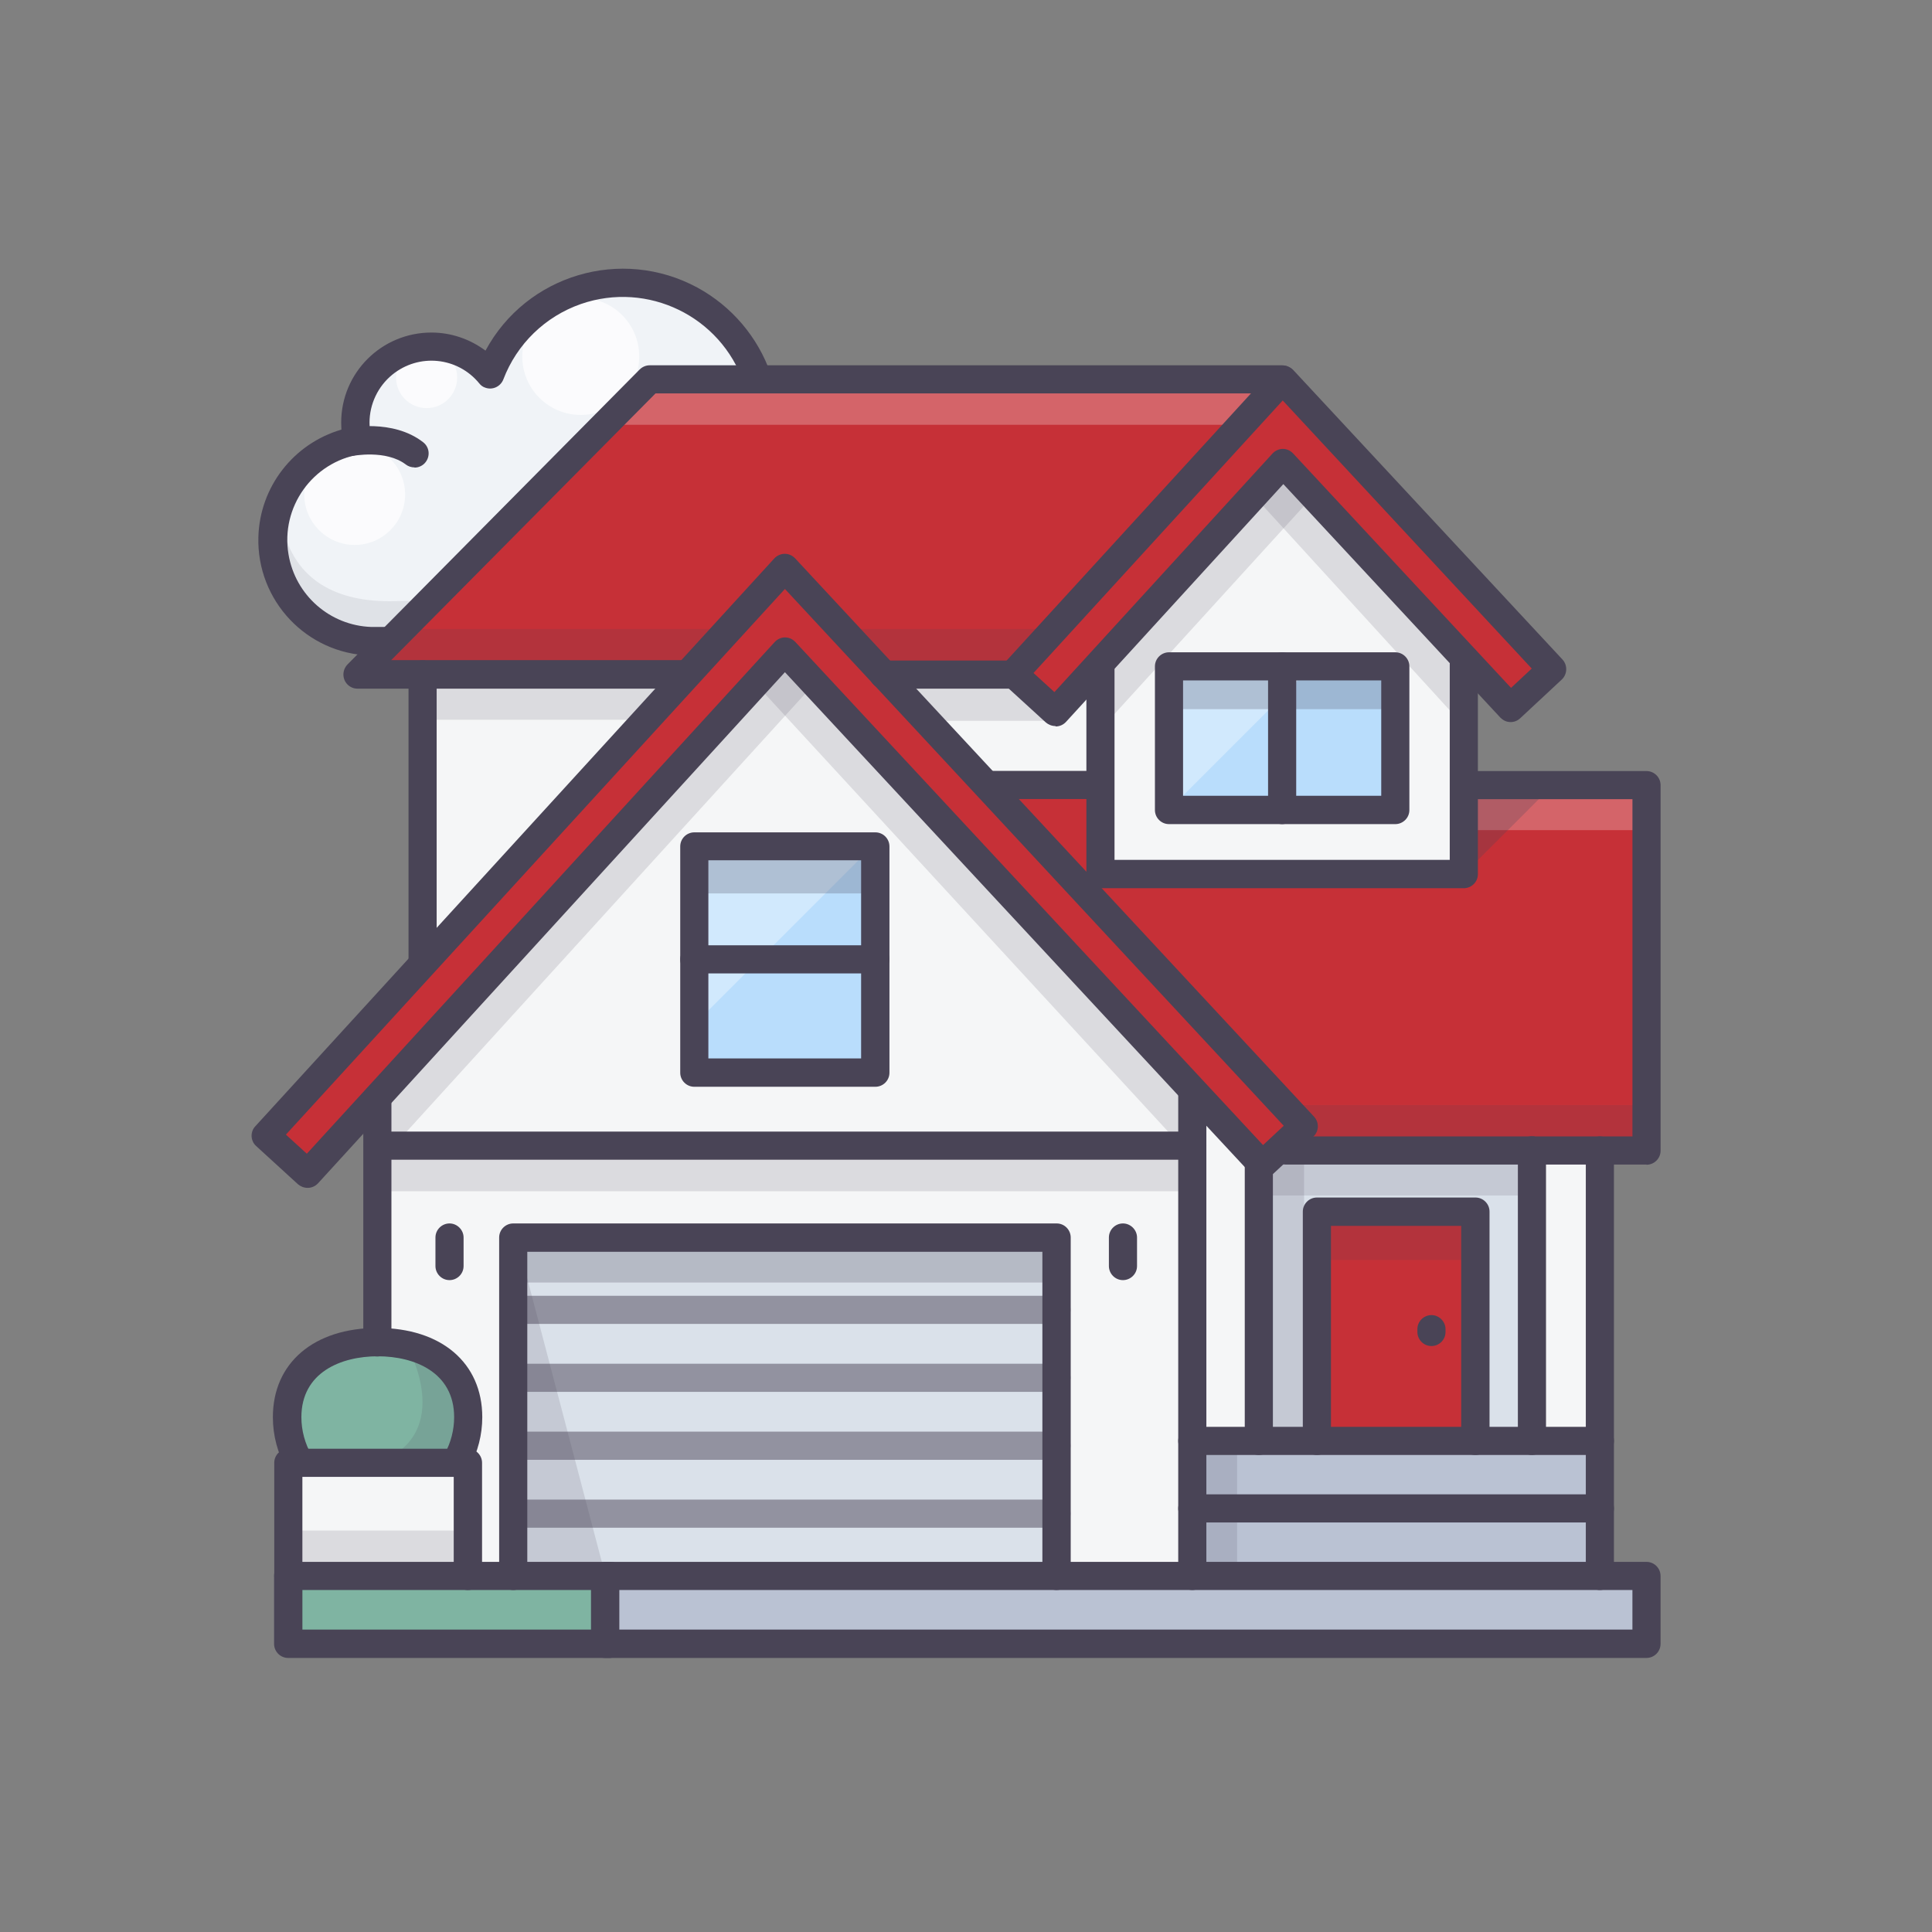
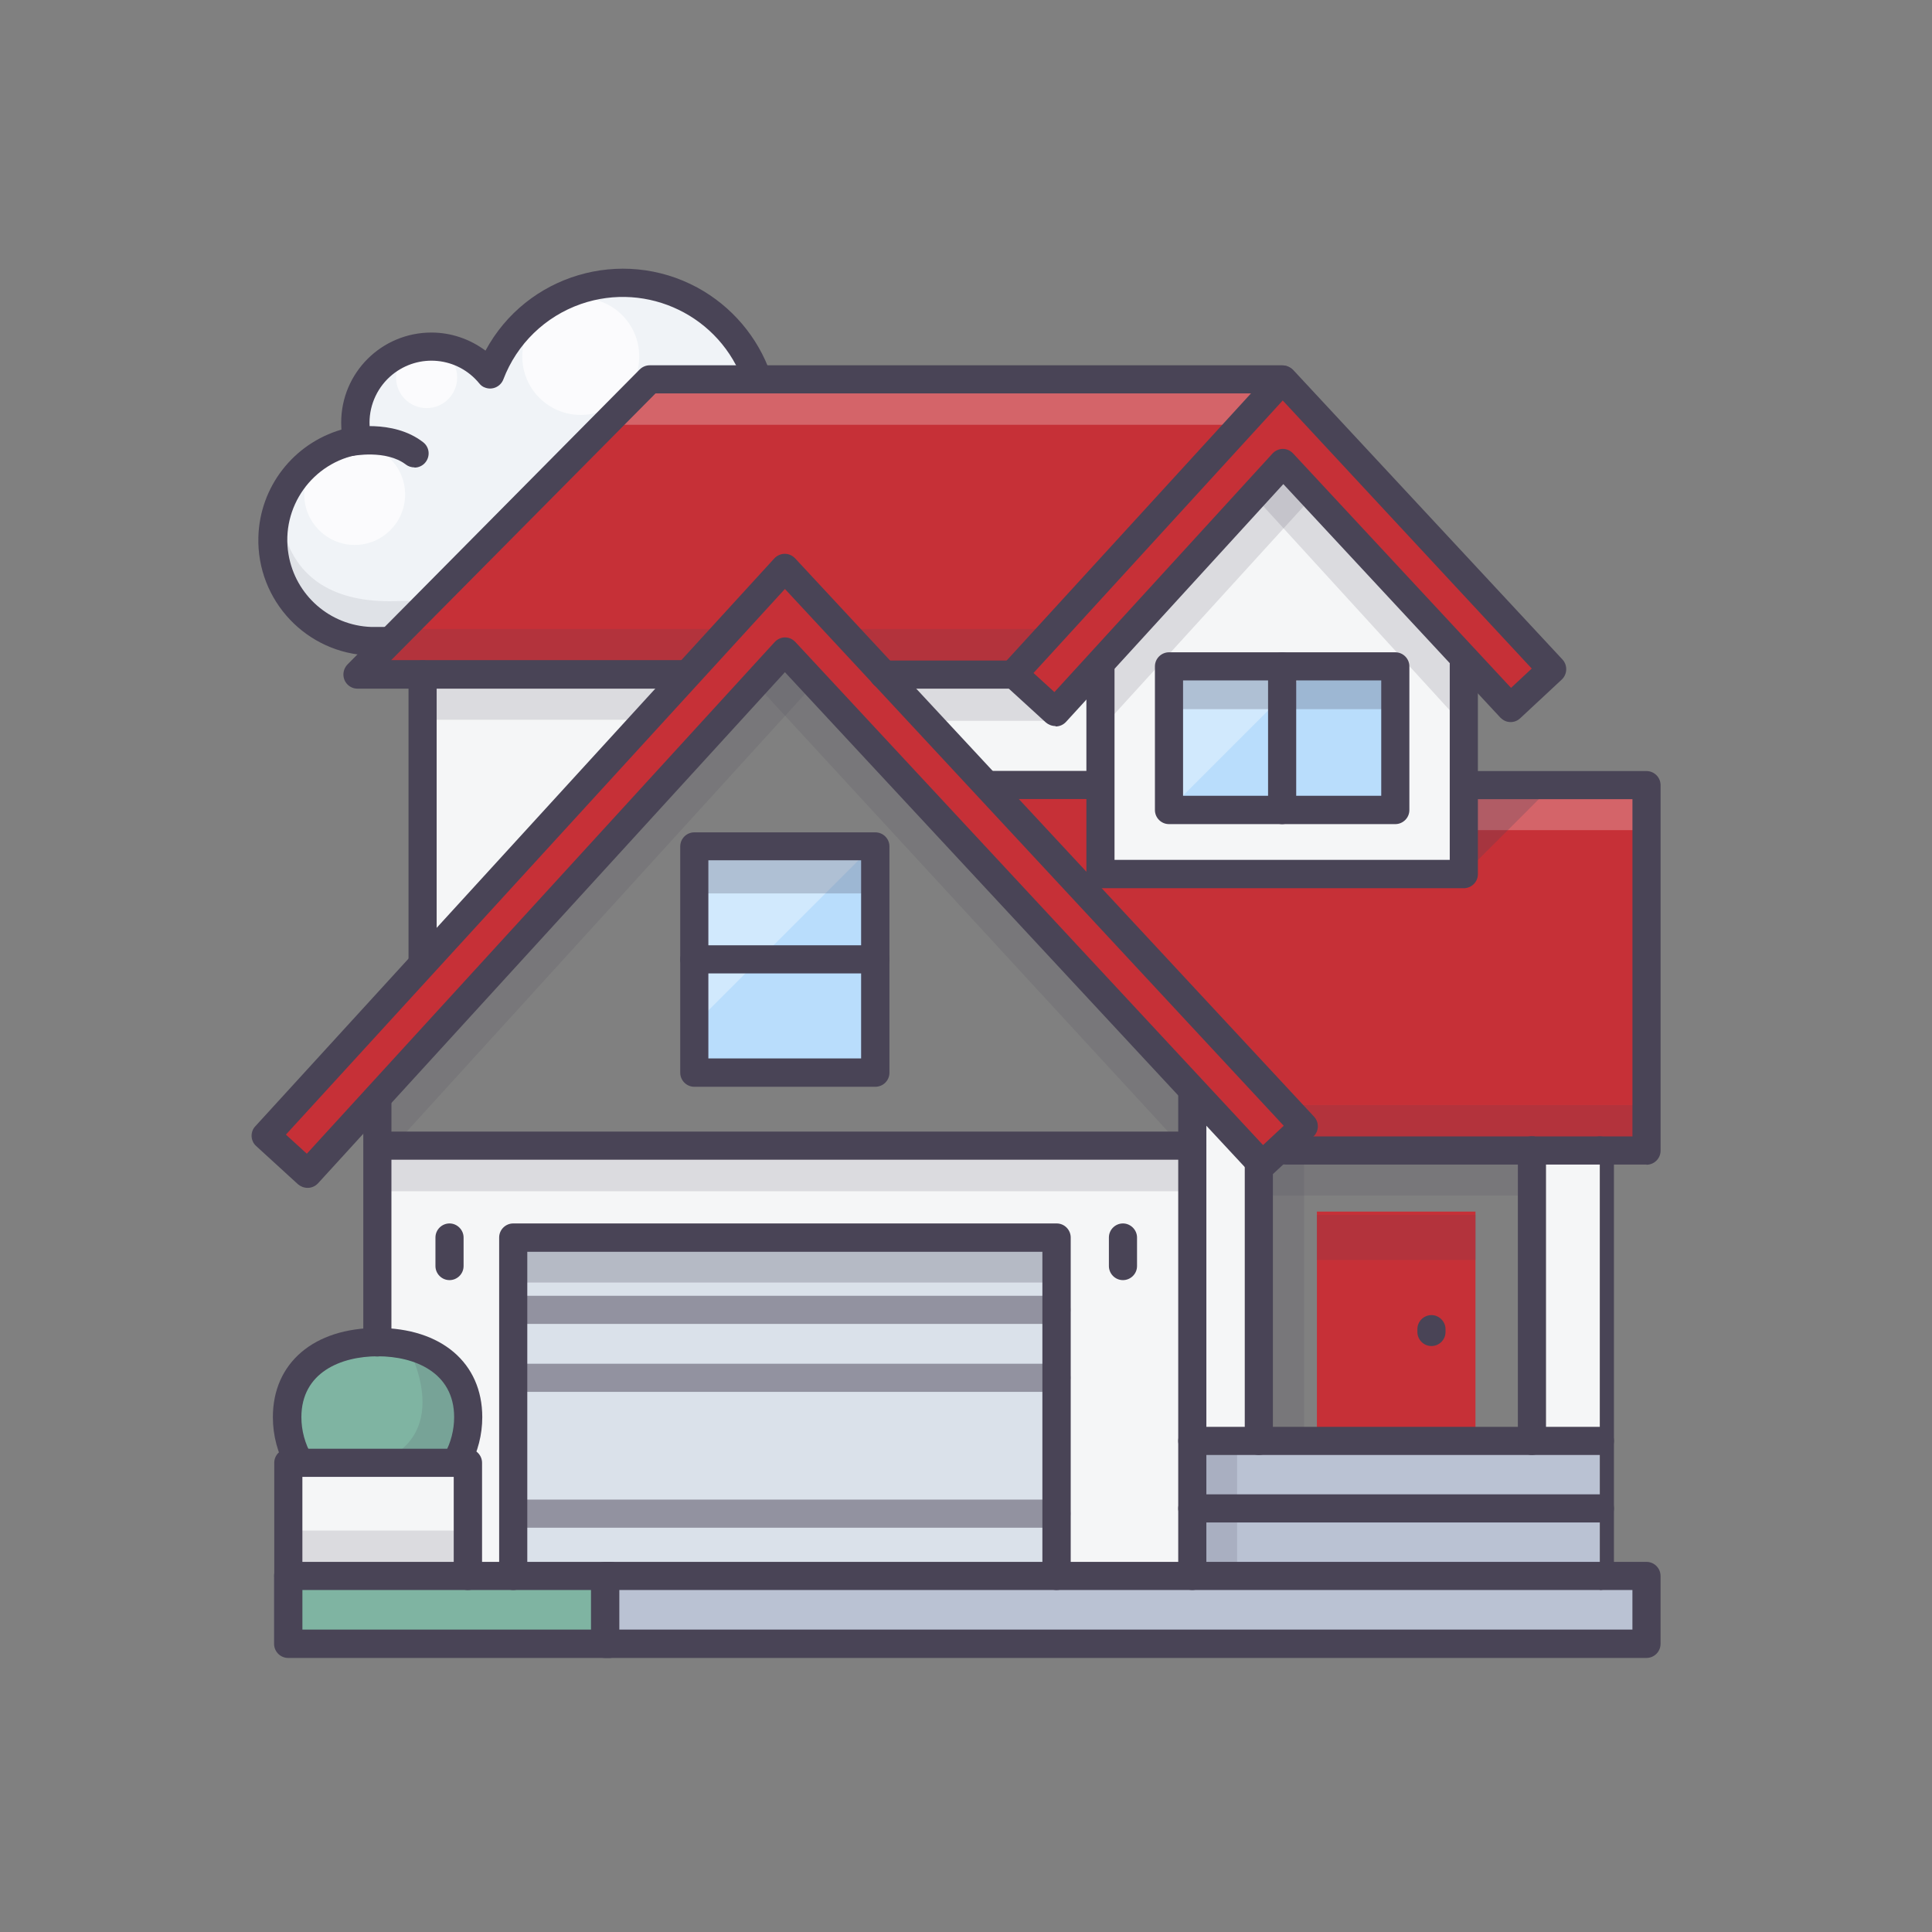
<svg xmlns="http://www.w3.org/2000/svg" width="80" height="80" viewBox="0 0 80 80" fill="none">
  <rect x="0" y="0" width="80" height="80" fill="#808080" stroke="none" />
  <g clip-path="url(#clip0_3129_35038)">
    <mask id="mask0_3129_35038" style="mask-type:luminance" maskUnits="userSpaceOnUse" x="10" y="10" width="60" height="60">
      <path d="M70 10H10V70H70V10Z" fill="white" />
    </mask>
    <g mask="url(#mask0_3129_35038)">
      <path d="M34.608 22.807C34.608 24.879 32.927 26.56 30.855 26.569C30.838 26.569 30.822 26.544 30.813 26.544H15.493C15.451 26.544 15.401 26.569 15.36 26.569C13.046 26.494 11.232 24.563 11.307 22.258C11.365 20.261 12.838 18.58 14.81 18.255C14.403 16.566 15.443 14.868 17.132 14.46C18.305 14.177 19.537 14.594 20.303 15.525C21.459 12.488 24.855 10.957 27.892 12.114C30.697 13.179 32.253 16.183 31.504 19.087C33.301 19.412 34.616 20.985 34.616 22.815L34.608 22.807Z" fill="#F0F3F7" />
      <g opacity="0.7">
        <path d="M18.93 15.634C18.93 16.333 18.364 16.899 17.665 16.899C16.966 16.899 16.4 16.333 16.4 15.634C16.4 14.935 16.966 14.369 17.665 14.369C18.364 14.369 18.93 14.935 18.93 15.634Z" fill="white" />
      </g>
      <g opacity="0.7">
        <path d="M16.775 20.477C16.775 21.634 15.835 22.566 14.686 22.566C13.538 22.566 12.598 21.625 12.598 20.477C12.598 19.32 13.538 18.388 14.686 18.388C15.843 18.388 16.775 19.328 16.775 20.477Z" fill="white" />
      </g>
      <g opacity="0.7">
        <path d="M26.469 14.76C26.469 16.1 25.387 17.182 24.048 17.182C22.708 17.182 21.626 16.1 21.626 14.76C21.626 13.42 22.708 12.338 24.048 12.338C25.387 12.338 26.469 13.42 26.469 14.76Z" fill="white" />
      </g>
      <g opacity="0.1">
        <path d="M16.134 24.896C11.016 24.896 11.615 20.311 11.615 20.311C10.392 26.835 15.71 26.535 15.71 26.535H30.864C32.528 26.535 34.192 25.537 34.584 23.39C34.975 21.243 32.753 19.404 32.753 19.404C33.66 19.945 35.798 24.871 30.173 24.871H17.649L16.134 24.896Z" fill="#494456" />
      </g>
      <path d="M19.371 58.69C19.371 59.315 19.213 59.93 18.922 60.48V60.571H12.381C12.048 60.005 11.882 59.356 11.882 58.699C11.882 56.627 13.563 55.595 15.635 55.595C17.707 55.595 19.388 56.627 19.388 58.699L19.371 58.69Z" fill="#7FB4A2" />
      <path d="M19.371 60.563V65.248H11.932V60.563H12.381H18.922H19.371Z" fill="#F5F6F7" />
      <path d="M61.096 50.169H54.53V59.664H61.096V50.169Z" fill="#C63037" />
      <path d="M68.178 65.248V68.061H25.296H25.055V65.248H25.296H43.745H49.371H66.248H68.178Z" fill="#BAC2D3" />
      <path d="M68.179 32.502V47.631H66.248H63.435H53.241L53.091 47.473L53.982 46.641L40.892 32.56L40.958 32.502H45.477H45.568V36.188H60.623V32.502H68.179Z" fill="#C63037" />
      <path d="M66.248 62.46H49.371V65.256H66.248V62.46Z" fill="#BAC2D3" />
      <path d="M66.248 59.664V62.46H49.371V59.664H52.126H54.531H61.088H63.435H66.248Z" fill="#BAC2D3" />
      <path d="M66.247 47.631H63.435V59.664H66.247V47.631Z" fill="#F5F6F7" />
      <path d="M53.115 15.709L64.267 27.709L62.552 29.306L60.755 27.367L53.132 19.17L45.543 27.467L43.704 29.481L41.989 27.908L41.973 27.9L53.107 15.725L53.115 15.709Z" fill="#C63037" />
      <path d="M53.133 19.17L60.747 27.376L60.623 27.492V36.197H45.577V27.492L45.552 27.467L53.133 19.17ZM57.776 33.534V27.592H48.406V33.534H57.776Z" fill="#F5F6F7" />
      <path d="M57.776 27.592H53.091V33.534H57.776V27.592Z" fill="#B9DDFC" />
      <path d="M40.891 32.56L53.981 46.641L53.091 47.473L52.267 48.238L52.201 48.172L49.429 45.184L32.503 26.976L15.61 45.459L12.739 48.596L11.008 47.015L17.599 39.817L28.425 27.975L32.495 23.523L36.589 27.925L40.891 32.56Z" fill="#C63037" />
      <path d="M53.091 27.592H48.406V33.533H53.091V27.592Z" fill="#B9DDFC" />
-       <path d="M52.267 48.238L53.091 47.473L53.241 47.631H63.435V59.664H61.089V50.169H54.531V59.664H52.126V48.238L52.201 48.172L52.267 48.238Z" fill="#DAE1EA" />
      <path d="M49.429 45.184L52.2 48.172L52.126 48.238V59.664H49.371V47.44V45.234L49.429 45.184Z" fill="#F5F6F7" />
-       <path d="M32.503 26.976L49.421 45.184L49.371 45.234V47.439H15.627V45.467H15.618L32.511 26.976H32.503ZM36.248 44.41V35.04H28.75V44.41H36.248Z" fill="#F5F6F7" />
      <path d="M49.371 62.46V65.256H43.745V51.242H21.252V65.256H19.379V60.571H18.93V60.48C19.229 59.93 19.379 59.315 19.379 58.691C19.379 56.618 17.698 55.587 15.626 55.587V47.44H49.371V62.46Z" fill="#F5F6F7" />
      <path d="M45.568 27.492V32.502H45.477H40.958L40.891 32.56L36.589 27.925H41.973L41.99 27.908L43.704 29.481L45.543 27.467L45.568 27.492Z" fill="#F5F6F7" />
      <path d="M43.746 51.234V65.248H25.296H25.055H21.252V51.234H43.746Z" fill="#DAE1EA" />
      <path d="M41.973 27.9L41.99 27.908L41.973 27.925H36.589L32.495 23.523L28.425 27.975L28.375 27.925H17.499H14.803L26.911 15.709H53.091L53.108 15.725L41.973 27.9Z" fill="#C63037" />
      <path d="M36.248 39.725H28.75V44.41H36.248V39.725Z" fill="#B9DDFC" />
      <path d="M36.248 35.04H28.75V39.725H36.248V35.04Z" fill="#B9DDFC" />
      <path d="M28.425 27.975L17.599 39.817L17.499 39.725V27.925H28.376L28.425 27.975Z" fill="#F5F6F7" />
      <path d="M25.055 65.248V68.061H11.932V65.248H19.371H21.252H25.055Z" fill="#7FB4A2" />
      <g opacity="0.15">
        <path d="M49.355 47.456H15.727V49.328H49.355V47.456Z" fill="#494456" />
      </g>
      <g opacity="0.15">
        <path d="M63.435 47.631H52.2V49.503H63.435V47.631Z" fill="#494456" />
      </g>
      <g opacity="0.15">
        <path d="M61.105 50.302H54.523V52.175H61.105V50.302Z" fill="#494456" />
      </g>
      <g opacity="0.15">
        <path d="M53.998 47.631H52.126V59.448H53.998V47.631Z" fill="#494456" />
      </g>
      <g opacity="0.15">
        <path d="M68.179 45.758H53.532V47.631H68.179V45.758Z" fill="#494456" />
      </g>
      <g opacity="0.25">
        <path d="M68.179 32.502H60.855V34.374H68.179V32.502Z" fill="white" />
      </g>
      <g opacity="0.15">
        <path d="M30.481 26.044H16.417L14.803 27.917H28.425L30.481 26.044Z" fill="#494456" />
      </g>
      <g opacity="0.25">
        <path d="M53.157 15.709H27.019L25.404 17.589H51.102L53.157 15.709Z" fill="white" />
      </g>
      <g opacity="0.15">
        <path d="M28.584 27.925H17.732L17.674 29.805H26.528L28.584 27.925Z" fill="#494456" />
      </g>
      <g opacity="0.15">
        <path d="M15.718 48.089L33.668 28.366L32.328 27.051L15.734 45.309L15.718 48.089Z" fill="#494456" />
      </g>
      <g opacity="0.15">
        <path d="M49.288 47.856L31.338 28.366L32.678 27.051L49.271 45.068L49.288 47.856Z" fill="#494456" />
      </g>
      <g opacity="0.15">
        <path d="M45.526 30.247L54.314 20.602L52.974 19.287L45.543 27.467L45.526 30.247Z" fill="#494456" />
      </g>
      <g opacity="0.15">
        <path d="M60.755 30.205L51.984 20.602L53.324 19.287L60.747 27.426L60.755 30.205Z" fill="#494456" />
      </g>
      <g opacity="0.15">
        <path d="M43.746 26.044H35.024L36.589 27.917H41.699L43.746 26.044Z" fill="#494456" />
      </g>
      <g opacity="0.15">
        <path d="M42.165 27.975H36.756L38.32 29.847H43.863L42.165 27.975Z" fill="#494456" />
      </g>
      <g opacity="0.25">
        <path d="M43.746 51.234H21.327V53.107H43.746V51.234Z" fill="#494456" />
      </g>
      <g opacity="0.15">
        <path d="M19.371 63.376H11.94V65.248H19.371V63.376Z" fill="#494456" />
      </g>
      <g opacity="0.15">
        <path d="M51.227 59.448H49.355V65.248H51.227V59.448Z" fill="#494456" />
      </g>
      <g opacity="0.15">
-         <path d="M21.252 50.951V65.19H25.055L21.31 50.951H21.252Z" fill="#494456" />
-       </g>
+         </g>
      <g opacity="0.5">
        <path d="M43.745 54.821H21.327C21.002 54.821 20.744 54.554 20.744 54.238C20.744 53.922 21.01 53.656 21.327 53.656H43.745C44.07 53.656 44.328 53.922 44.328 54.238C44.328 54.554 44.062 54.821 43.745 54.821Z" fill="#494456" />
      </g>
      <g opacity="0.5">
        <path d="M43.745 57.634H21.327C21.002 57.634 20.744 57.367 20.744 57.051C20.744 56.735 21.01 56.469 21.327 56.469H43.745C44.07 56.469 44.328 56.735 44.328 57.051C44.328 57.367 44.062 57.634 43.745 57.634Z" fill="#494456" />
      </g>
      <g opacity="0.5">
-         <path d="M43.745 60.447H21.327C21.002 60.447 20.744 60.18 20.744 59.864C20.744 59.548 21.01 59.282 21.327 59.282H43.745C44.07 59.282 44.328 59.548 44.328 59.864C44.328 60.18 44.062 60.447 43.745 60.447Z" fill="#494456" />
-       </g>
+         </g>
      <g opacity="0.5">
        <path d="M43.745 63.259H21.327C21.002 63.259 20.744 62.993 20.744 62.677C20.744 62.361 21.01 62.094 21.327 62.094H43.745C44.07 62.094 44.328 62.361 44.328 62.677C44.328 62.993 44.062 63.259 43.745 63.259Z" fill="#494456" />
      </g>
      <g opacity="0.15">
        <path d="M16.85 55.72C16.85 55.72 18.914 59.331 15.66 60.563H18.922C18.922 60.563 20.712 57.201 16.85 55.72Z" fill="#494456" />
      </g>
      <g opacity="0.35">
        <path d="M28.75 35.04V42.422L36.148 35.023L28.75 35.04Z" fill="white" />
      </g>
      <g opacity="0.35">
        <path d="M48.431 27.634V33.5L54.314 27.617L48.431 27.634Z" fill="white" />
      </g>
      <g opacity="0.25">
        <path d="M57.777 27.492H48.406V29.365H57.777V27.492Z" fill="#494456" />
      </g>
      <g opacity="0.25">
        <path d="M36.247 35.123H28.583V36.995H36.247V35.123Z" fill="#494456" />
      </g>
      <g opacity="0.25">
        <path d="M60.622 32.502V36.188L64.284 32.527L60.622 32.502Z" fill="#494456" />
      </g>
      <path d="M68.178 68.652H25.054C24.73 68.652 24.472 68.385 24.472 68.069V65.256C24.472 64.932 24.738 64.674 25.054 64.674H68.178C68.502 64.674 68.76 64.94 68.76 65.256V68.069C68.76 68.394 68.494 68.652 68.178 68.652ZM25.645 67.478H67.595V65.839H25.645V67.478Z" fill="#494456" />
      <path d="M25.296 68.652H11.931C11.607 68.652 11.349 68.386 11.349 68.069V65.257C11.349 64.932 11.615 64.674 11.931 64.674H25.288C25.612 64.674 25.87 64.94 25.87 65.257C25.87 65.573 25.604 65.839 25.288 65.839H12.522V67.478H25.296C25.62 67.478 25.878 67.745 25.878 68.061C25.878 68.377 25.612 68.644 25.296 68.644V68.652Z" fill="#494456" />
      <path d="M12.738 49.187C12.588 49.187 12.447 49.129 12.339 49.038L10.608 47.456C10.367 47.24 10.35 46.866 10.575 46.633L32.062 23.123C32.17 23.007 32.328 22.932 32.494 22.932C32.661 22.932 32.81 22.999 32.927 23.123L54.414 46.241C54.63 46.474 54.622 46.849 54.38 47.065L52.658 48.663C52.425 48.879 52.05 48.871 51.826 48.63L32.502 27.834L13.171 48.996C13.063 49.112 12.921 49.179 12.763 49.187H12.738ZM11.839 46.982L12.705 47.773L32.078 26.585C32.186 26.469 32.344 26.394 32.502 26.394C32.669 26.394 32.819 26.461 32.935 26.585L52.3 47.415L53.157 46.616L32.502 24.388L11.839 46.982Z" fill="#494456" />
      <path d="M43.703 30.064C43.553 30.064 43.412 30.006 43.304 29.914L41.573 28.333C41.331 28.117 41.315 27.742 41.539 27.509L52.682 15.326C52.791 15.21 52.949 15.135 53.115 15.135C53.282 15.135 53.431 15.201 53.548 15.318L64.699 27.309C64.915 27.543 64.907 27.917 64.666 28.142L62.951 29.739C62.835 29.848 62.685 29.906 62.535 29.898C62.377 29.898 62.236 29.823 62.127 29.715L53.14 20.045L44.144 29.889C44.036 30.006 43.895 30.072 43.736 30.081H43.712L43.703 30.064ZM42.796 27.867L43.661 28.658L52.691 18.78C52.799 18.663 52.957 18.588 53.115 18.588C53.282 18.588 53.431 18.655 53.548 18.78L62.569 28.483L63.426 27.684L53.115 16.583L42.796 27.867Z" fill="#494456" />
      <path d="M68.178 48.222H53.241C52.916 48.222 52.658 47.956 52.658 47.639C52.658 47.323 52.925 47.057 53.241 47.057H67.596V33.093H60.622C60.298 33.093 60.04 32.827 60.04 32.51C60.04 32.194 60.306 31.928 60.622 31.928H68.178C68.503 31.928 68.761 32.194 68.761 32.51V47.648C68.761 47.972 68.495 48.23 68.178 48.23V48.222Z" fill="#494456" />
      <path d="M45.476 33.085H40.958C40.633 33.085 40.375 32.818 40.375 32.502C40.375 32.186 40.641 31.92 40.958 31.92H45.476C45.801 31.92 46.059 32.186 46.059 32.502C46.059 32.818 45.792 33.085 45.476 33.085Z" fill="#494456" />
      <path d="M28.375 28.516H14.802C14.478 28.516 14.22 28.25 14.22 27.933C14.22 27.775 14.278 27.634 14.386 27.517L26.486 15.301C26.594 15.193 26.744 15.126 26.902 15.126H53.082C53.407 15.126 53.665 15.393 53.665 15.709C53.665 16.025 53.399 16.291 53.082 16.291H27.143L16.2 27.334H28.367C28.691 27.334 28.949 27.601 28.949 27.917C28.949 28.233 28.683 28.499 28.367 28.499L28.375 28.516Z" fill="#494456" />
      <path d="M15.626 56.169C15.301 56.169 15.043 55.903 15.043 55.587V45.467C15.043 45.143 15.309 44.885 15.626 44.885C15.942 44.885 16.208 45.151 16.208 45.467V55.587C16.208 55.911 15.942 56.169 15.626 56.169Z" fill="#494456" />
      <path d="M49.371 65.839C49.046 65.839 48.788 65.573 48.788 65.257V45.243C48.788 44.918 49.054 44.66 49.371 44.66C49.687 44.66 49.953 44.926 49.953 45.243V65.257C49.953 65.581 49.687 65.839 49.371 65.839Z" fill="#494456" />
-       <path d="M66.248 65.839C65.923 65.839 65.665 65.573 65.665 65.256V47.639C65.665 47.315 65.931 47.057 66.248 47.057C66.564 47.057 66.83 47.323 66.83 47.639V65.256C66.83 65.581 66.564 65.839 66.248 65.839Z" fill="#494456" />
+       <path d="M66.248 65.839V47.639C65.665 47.315 65.931 47.057 66.248 47.057C66.564 47.057 66.83 47.323 66.83 47.639V65.256C66.83 65.581 66.564 65.839 66.248 65.839Z" fill="#494456" />
      <path d="M63.434 60.247C63.109 60.247 62.852 59.981 62.852 59.665V47.631C62.852 47.307 63.118 47.049 63.434 47.049C63.75 47.049 64.017 47.315 64.017 47.631V59.665C64.017 59.989 63.75 60.247 63.434 60.247Z" fill="#494456" />
      <path d="M52.126 60.247C51.801 60.247 51.543 59.981 51.543 59.664V48.239C51.543 47.914 51.809 47.656 52.126 47.656C52.442 47.656 52.708 47.922 52.708 48.239V59.664C52.708 59.989 52.442 60.247 52.126 60.247Z" fill="#494456" />
      <path d="M66.247 63.043H49.371C49.046 63.043 48.788 62.777 48.788 62.461C48.788 62.144 49.054 61.878 49.371 61.878H66.247C66.572 61.878 66.83 62.144 66.83 62.461C66.83 62.777 66.563 63.043 66.247 63.043Z" fill="#494456" />
      <path d="M66.247 60.247H49.371C49.046 60.247 48.788 59.981 48.788 59.665C48.788 59.348 49.054 59.082 49.371 59.082H66.247C66.572 59.082 66.83 59.348 66.83 59.665C66.83 59.981 66.563 60.247 66.247 60.247Z" fill="#494456" />
-       <path d="M61.087 60.247C60.763 60.247 60.505 59.981 60.505 59.665V50.76H55.112V59.665C55.112 59.989 54.846 60.247 54.53 60.247C54.214 60.247 53.947 59.981 53.947 59.665V50.169C53.947 49.845 54.214 49.587 54.53 49.587H61.096C61.42 49.587 61.678 49.853 61.678 50.169V59.665C61.678 59.989 61.412 60.247 61.096 60.247H61.087Z" fill="#494456" />
      <path d="M59.274 55.737C58.949 55.737 58.691 55.47 58.691 55.154V55.038C58.691 54.713 58.958 54.455 59.274 54.455C59.59 54.455 59.856 54.721 59.856 55.038V55.154C59.856 55.479 59.59 55.737 59.274 55.737Z" fill="#494456" />
      <path d="M60.622 36.779H45.568C45.243 36.779 44.985 36.513 44.985 36.197V27.492C44.985 27.168 45.252 26.91 45.568 26.91C45.884 26.91 46.15 27.176 46.15 27.492V35.606H60.031V27.492C60.031 27.168 60.297 26.91 60.614 26.91C60.93 26.91 61.196 27.176 61.196 27.492V36.197C61.196 36.522 60.93 36.779 60.614 36.779H60.622Z" fill="#494456" />
      <path d="M41.973 28.516H36.581C36.256 28.516 35.998 28.25 35.998 27.934C35.998 27.617 36.264 27.351 36.581 27.351H41.973C42.298 27.351 42.556 27.617 42.556 27.934C42.556 28.25 42.289 28.516 41.973 28.516Z" fill="#494456" />
      <path d="M17.498 40.308C17.174 40.308 16.916 40.042 16.916 39.726V27.925C16.916 27.601 17.182 27.343 17.498 27.343C17.815 27.343 18.081 27.609 18.081 27.925V39.726C18.081 40.05 17.815 40.308 17.498 40.308Z" fill="#494456" />
      <path d="M19.37 65.84C19.046 65.84 18.788 65.573 18.788 65.257V61.154H12.521V65.257C12.521 65.582 12.255 65.84 11.939 65.84C11.623 65.84 11.356 65.573 11.356 65.257V60.572C11.356 60.247 11.623 59.989 11.939 59.989H19.379C19.703 59.989 19.961 60.256 19.961 60.572V65.257C19.961 65.582 19.695 65.84 19.379 65.84H19.37Z" fill="#494456" />
      <path d="M49.371 48.022H15.651C15.326 48.022 15.068 47.756 15.068 47.44C15.068 47.123 15.335 46.857 15.651 46.857H49.371C49.695 46.857 49.953 47.123 49.953 47.44C49.953 47.756 49.687 48.022 49.371 48.022Z" fill="#494456" />
      <path d="M43.745 65.839C43.421 65.839 43.163 65.573 43.163 65.257V51.834H21.834V65.257C21.834 65.581 21.568 65.839 21.252 65.839C20.935 65.839 20.669 65.573 20.669 65.257V51.243C20.669 50.918 20.935 50.66 21.252 50.66H43.754C44.078 50.66 44.336 50.926 44.336 51.243V65.257C44.336 65.581 44.07 65.839 43.754 65.839H43.745Z" fill="#494456" />
      <path d="M36.247 45.001H28.75C28.425 45.001 28.167 44.735 28.167 44.419V35.049C28.167 34.724 28.433 34.466 28.75 34.466H36.247C36.572 34.466 36.83 34.732 36.83 35.049V44.419C36.83 44.743 36.564 45.001 36.247 45.001ZM29.332 43.828H35.657V35.623H29.332V43.828Z" fill="#494456" />
      <path d="M36.247 40.308H28.75C28.425 40.308 28.167 40.042 28.167 39.725C28.167 39.409 28.433 39.143 28.75 39.143H36.247C36.572 39.143 36.83 39.409 36.83 39.725C36.83 40.042 36.564 40.308 36.247 40.308Z" fill="#494456" />
      <path d="M57.776 34.125H48.406C48.081 34.125 47.823 33.859 47.823 33.542V27.592C47.823 27.268 48.09 27.01 48.406 27.01H57.776C58.101 27.01 58.359 27.276 58.359 27.592V33.542C58.359 33.867 58.092 34.125 57.776 34.125ZM48.988 32.952H57.194V28.175H48.988V32.952Z" fill="#494456" />
      <path d="M53.09 34.125C52.766 34.125 52.508 33.859 52.508 33.542V27.592C52.508 27.268 52.774 27.01 53.09 27.01C53.407 27.01 53.673 27.276 53.673 27.592V33.542C53.673 33.867 53.407 34.125 53.09 34.125Z" fill="#494456" />
      <path d="M12.381 61.146C12.173 61.146 11.981 61.029 11.881 60.854C11.499 60.197 11.299 59.448 11.299 58.682C11.299 56.435 12.996 54.987 15.634 54.987C18.273 54.987 19.97 56.435 19.97 58.682C19.97 59.406 19.787 60.114 19.446 60.746C19.288 61.029 18.938 61.137 18.655 60.979C18.372 60.821 18.264 60.472 18.422 60.189C18.672 59.723 18.805 59.207 18.805 58.682C18.805 56.827 17.166 56.161 15.643 56.161C14.12 56.161 12.48 56.827 12.48 58.682C12.48 59.24 12.63 59.781 12.905 60.264C13.063 60.547 12.972 60.904 12.689 61.062C12.597 61.112 12.497 61.137 12.397 61.137L12.381 61.146Z" fill="#494456" />
      <path d="M46.499 53.007C46.175 53.007 45.917 52.741 45.917 52.424V51.243C45.917 50.918 46.183 50.66 46.499 50.66C46.816 50.66 47.082 50.926 47.082 51.243V52.424C47.082 52.749 46.816 53.007 46.499 53.007Z" fill="#494456" />
      <path d="M18.614 53.007C18.289 53.007 18.031 52.741 18.031 52.424V51.243C18.031 50.918 18.297 50.66 18.614 50.66C18.93 50.66 19.196 50.926 19.196 51.243V52.424C19.196 52.749 18.93 53.007 18.614 53.007Z" fill="#494456" />
      <path d="M15.967 27.143H15.335C12.697 27.068 10.624 24.871 10.699 22.233C10.758 20.161 12.147 18.372 14.136 17.789C14.136 17.689 14.128 17.598 14.128 17.498C14.128 15.434 15.8 13.77 17.864 13.77C18.672 13.77 19.454 14.036 20.103 14.519C21.8 11.373 25.728 10.208 28.874 11.906C30.297 12.68 31.379 13.953 31.911 15.476C32.02 15.784 31.853 16.117 31.545 16.225C31.237 16.333 30.904 16.166 30.796 15.859C29.839 13.096 26.819 11.631 24.056 12.588C22.574 13.104 21.401 14.244 20.843 15.709C20.727 16.008 20.394 16.166 20.086 16.05C19.986 16.017 19.903 15.95 19.845 15.875C18.946 14.777 17.34 14.619 16.241 15.517C15.651 16 15.301 16.732 15.301 17.498C15.301 17.698 15.326 17.897 15.376 18.097C15.451 18.413 15.26 18.73 14.943 18.805C14.927 18.805 14.918 18.805 14.902 18.813C12.938 19.137 11.615 21.002 11.947 22.957C12.23 24.646 13.662 25.903 15.376 25.961H15.975C16.3 25.961 16.558 26.227 16.558 26.544C16.558 26.86 16.291 27.126 15.975 27.126L15.967 27.143Z" fill="#494456" />
      <path d="M17.165 19.354C17.032 19.354 16.907 19.312 16.807 19.237C15.983 18.605 14.61 18.879 14.594 18.879C14.277 18.946 13.97 18.746 13.895 18.43C13.828 18.114 14.028 17.806 14.344 17.731C14.419 17.714 16.266 17.331 17.523 18.313C17.781 18.513 17.823 18.879 17.623 19.137C17.515 19.279 17.34 19.362 17.165 19.362V19.354Z" fill="#494456" />
    </g>
  </g>
  <defs>
    <clipPath id="clip0_3129_35038">
      <rect width="60" height="60" fill="white" transform="translate(10 10)" />
    </clipPath>
  </defs>
</svg>